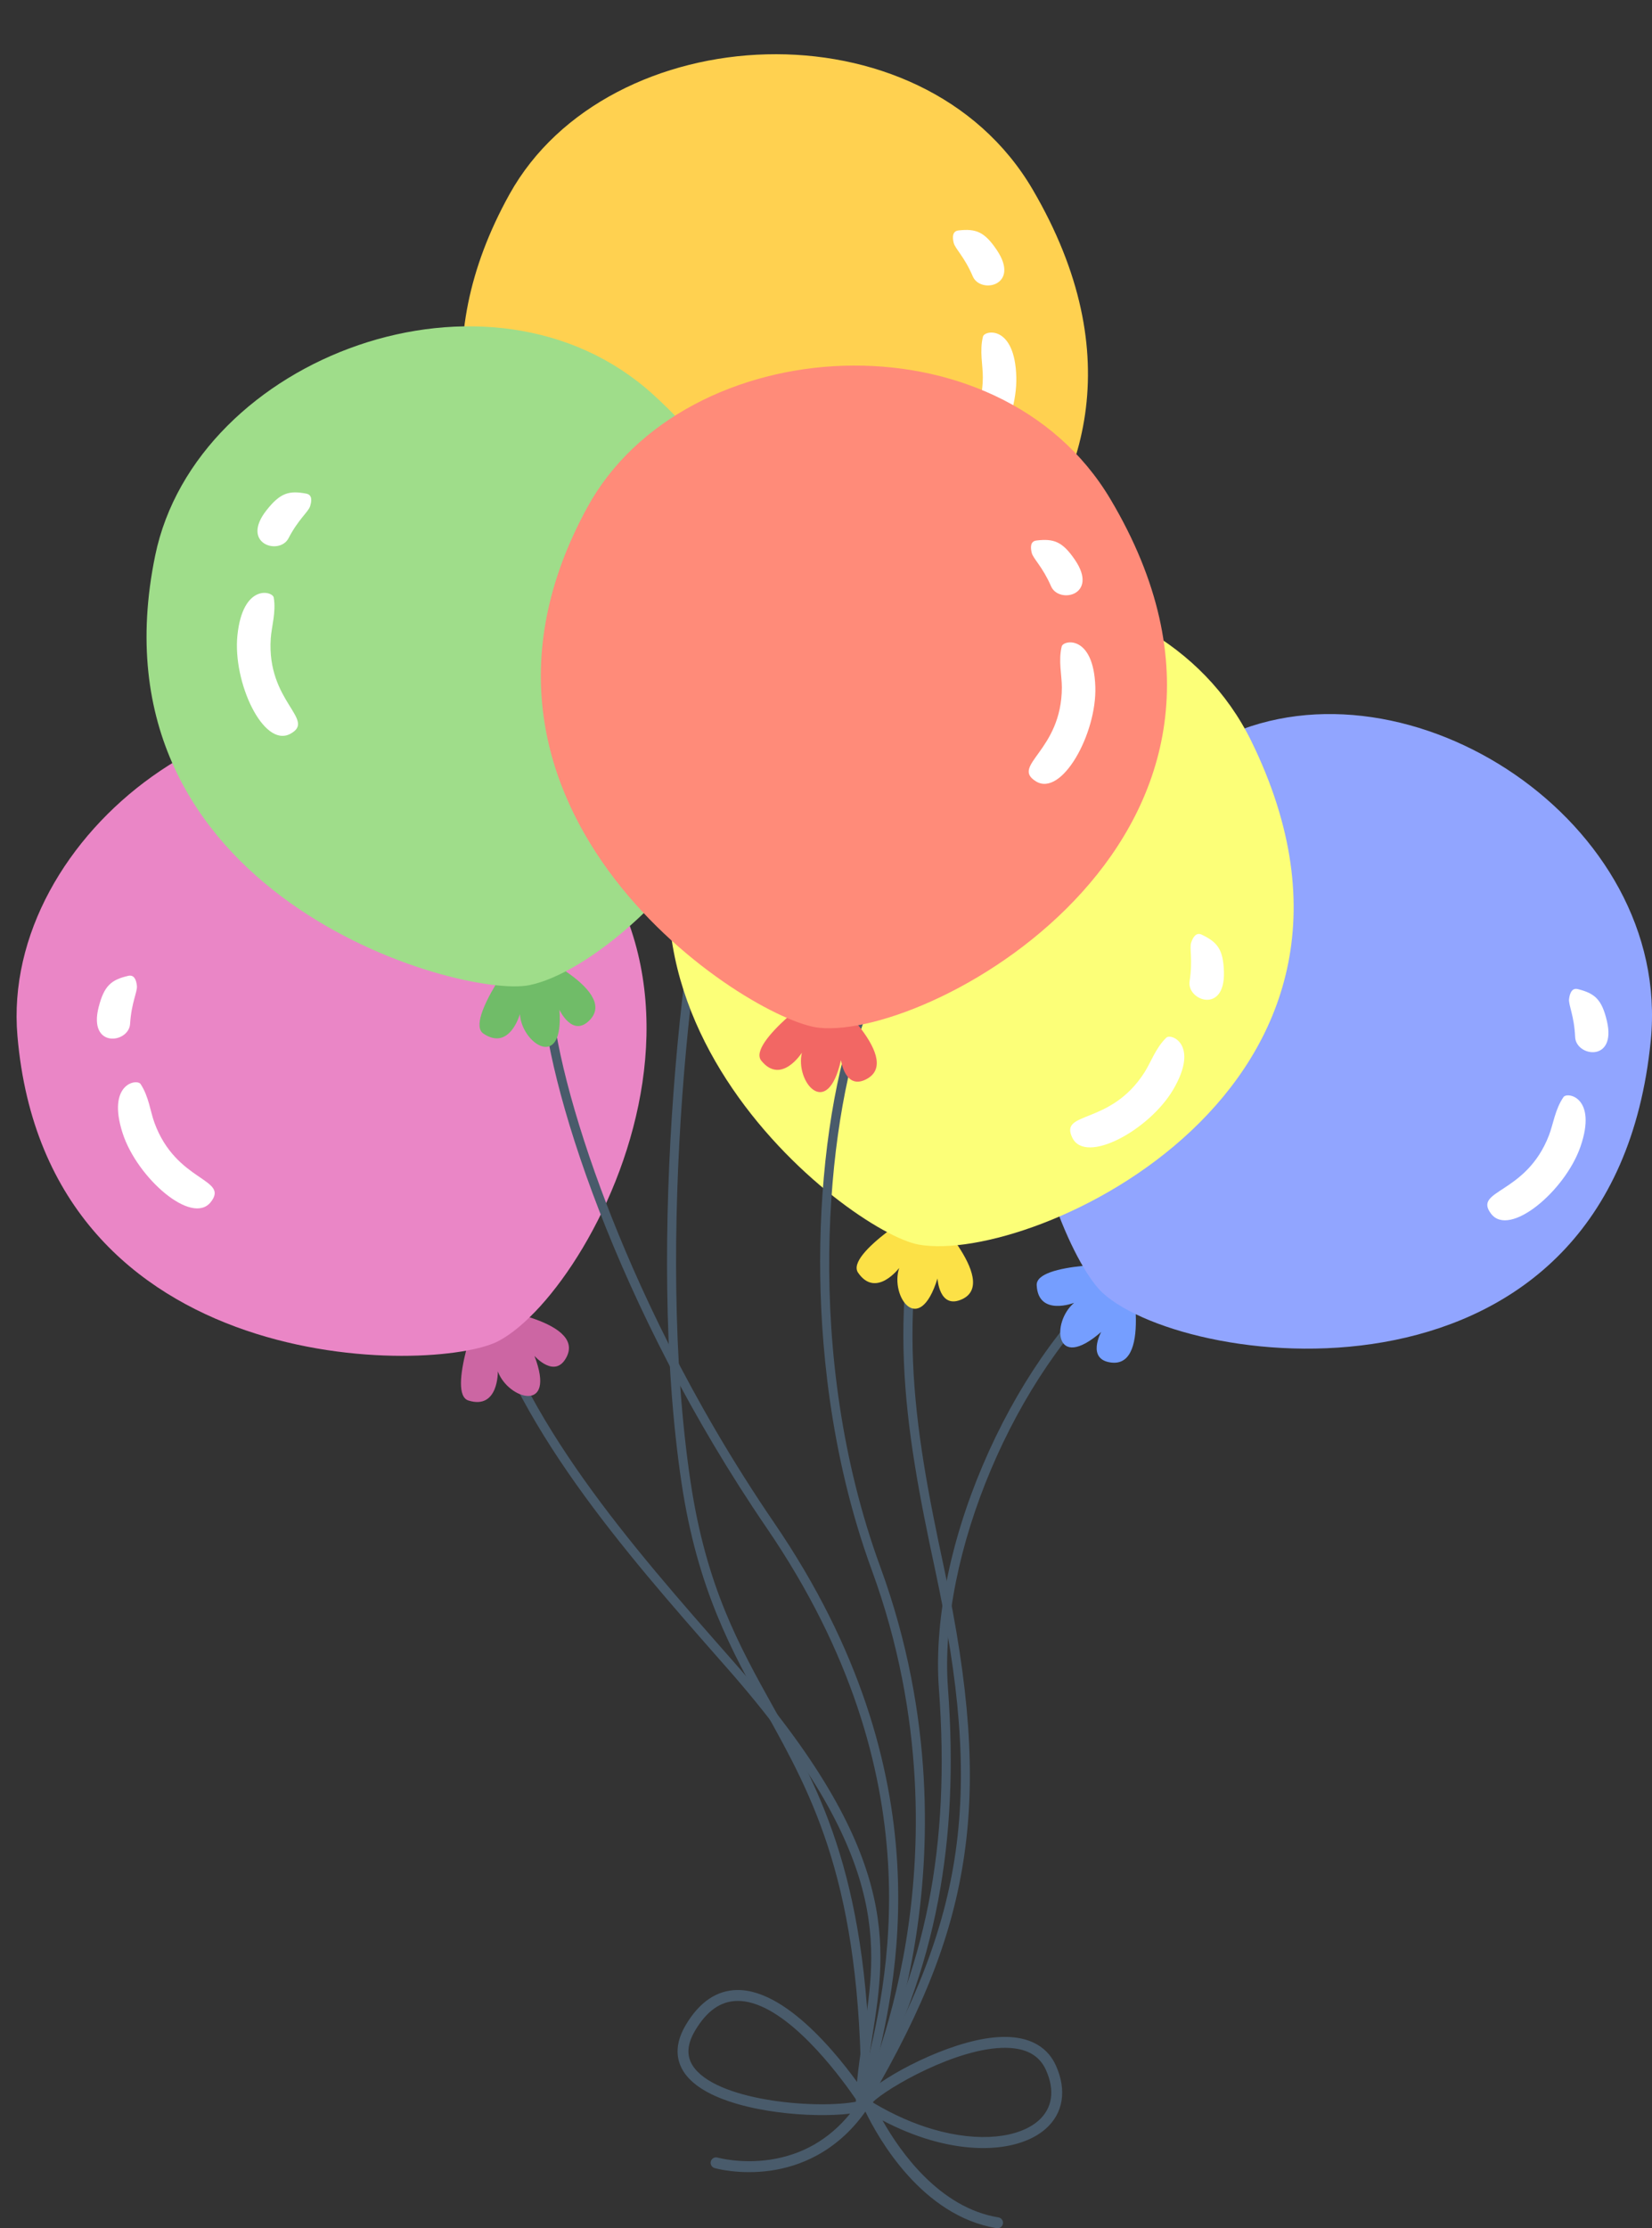
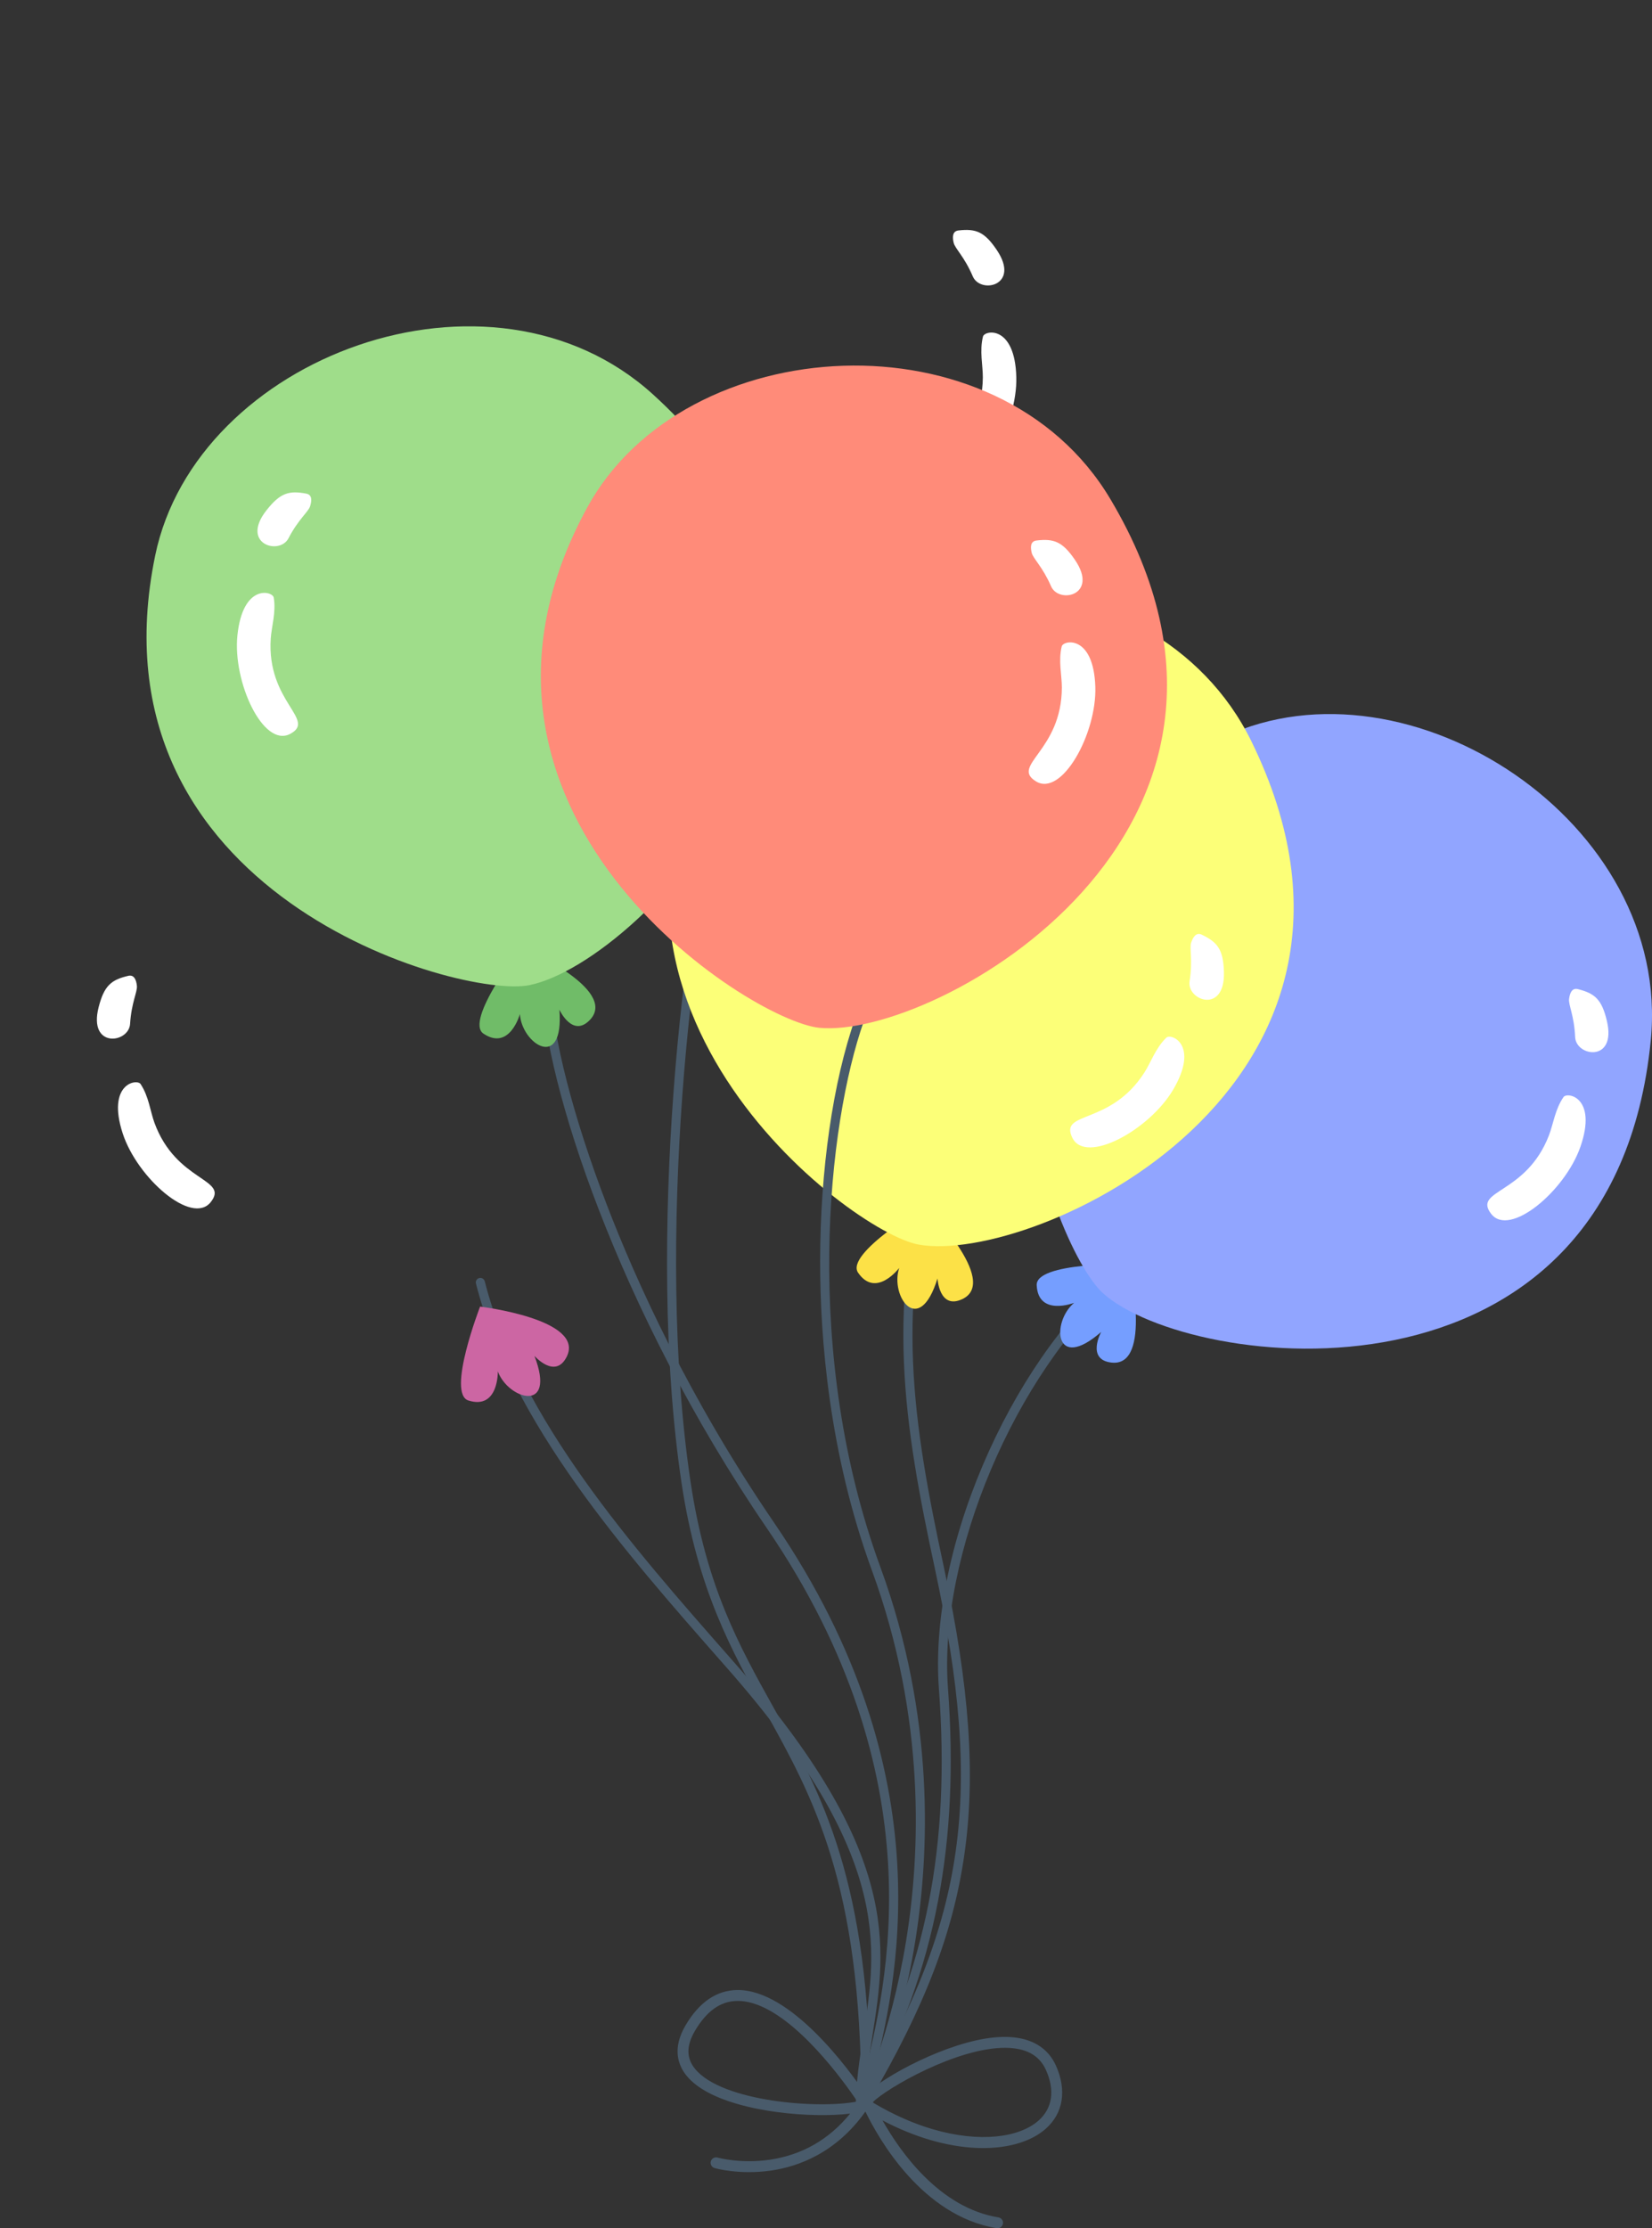
<svg xmlns="http://www.w3.org/2000/svg" height="1463.4" preserveAspectRatio="xMidYMid meet" version="1.0" viewBox="-10.9 -35.6 1085.5 1463.4" width="1085.5" zoomAndPan="magnify">
  <rect x="-10.9" y="-35.6" width="1085.5" height="1463.4" fill="#333333" stroke="none" />
  <defs>
    <clipPath id="a">
      <path d="M 663 433 L 1074.609 433 L 1074.609 851 L 663 851 Z M 663 433" />
    </clipPath>
    <clipPath id="b">
      <path d="M 434 1271 L 688 1271 L 688 1427.809 L 434 1427.809 Z M 434 1271" />
    </clipPath>
  </defs>
  <g>
    <g>
      <path d="M 556.398 1345.25 C 555.539 1344.73 554.965 1343.781 554.969 1342.699 C 555.027 1201.641 523.039 1144.18 492.102 1088.609 C 470.125 1049.141 447.402 1008.328 436.945 938.453 C 413.004 778.484 439.172 562.422 459.664 493.621 C 463.023 491.523 465.707 494.191 464.98 496.688 C 444.684 566.539 419.191 779.52 442.848 937.574 C 453.145 1006.371 474.602 1044.91 497.312 1085.711 C 528.621 1141.941 560.996 1200.09 560.934 1342.699 C 560.934 1344.352 559.598 1345.691 557.949 1345.691 C 557.383 1345.68 556.852 1345.531 556.398 1345.25" fill="#495b6b" />
    </g>
    <g>
      <path d="M 476.512 409.238 C 476.512 409.238 426.18 444.242 435.691 456.113 C 448.672 472.312 462.395 451.02 462.395 451.02 C 457.629 470.035 478.812 495.91 488.012 456.047 C 488.012 456.047 490.617 476.586 505.223 468.398 C 529.355 454.867 476.512 409.238 476.512 409.238" fill="#f7b243" />
    </g>
    <g>
-       <path d="M 473.969 434.766 C 427.969 429.879 213.285 290.879 323.902 91.93 C 388.641 -24.5 594.816 -35.551 667.684 88.93 C 795.746 307.699 549.742 442.82 473.969 434.766" fill="#ffd150" />
-     </g>
+       </g>
    <g>
      <path d="M 656.898 212.051 C 655.984 177.672 636.055 181.211 634.992 185.441 C 632.633 194.852 634.973 204.57 634.902 212.32 C 634.527 254.191 600.574 263.309 617.41 273.91 C 634.293 284.539 657.715 242.852 656.898 212.051" fill="#fff" />
    </g>
    <g>
      <path d="M 644.102 128.641 C 635.992 116.559 630.348 114.469 618.902 115.75 C 614.82 116.211 614.859 120.23 615.742 123.871 C 616.664 127.691 622.754 132.922 628.289 145.891 C 633.336 157.719 659.805 152.031 644.102 128.641" fill="#fff" />
    </g>
    <g>
      <path d="M 552.832 1351.102 C 551.969 1350.57 551.395 1349.621 551.398 1348.539 C 551.492 1331.922 554 1316.02 556.426 1300.641 C 565.562 1242.699 575.012 1182.789 466.68 1059.73 L 464.664 1057.441 C 399.32 983.219 325.258 899.09 301.84 807.398 C 301.43 805.801 302.395 804.176 303.988 803.77 C 305.59 803.359 307.211 804.324 307.621 805.922 C 330.684 896.227 404.242 979.777 469.145 1053.5 L 471.156 1055.789 C 581.344 1180.949 571.672 1242.27 562.32 1301.57 C 559.816 1317.422 557.457 1332.398 557.367 1348.57 C 557.355 1350.219 556.016 1351.551 554.367 1351.539 C 553.805 1351.531 553.277 1351.371 552.832 1351.102" fill="#495b6b" />
    </g>
    <g>
      <path d="M 304.559 822.527 C 304.559 822.527 282.41 879.691 296.938 884.211 C 316.758 890.379 316.223 865.055 316.223 865.055 C 322.906 883.484 354.941 893.082 340.27 854.895 C 340.27 854.895 353.914 870.461 361.445 855.5 C 373.883 830.789 304.559 822.527 304.559 822.527" fill="#cc66a3" />
    </g>
    <g>
-       <path d="M 316.723 845.105 C 275.859 866.781 20.152 871.645 0.566 644.852 C -10.895 512.129 153.832 387.648 283.859 450.074 C 512.387 559.793 384.043 809.398 316.723 845.105" fill="#ea86c6" />
-     </g>
+       </g>
    <g>
      <path d="M 69.715 708.746 C 59.094 676.035 79.059 672.715 81.477 676.352 C 86.844 684.434 87.883 694.375 90.535 701.656 C 104.871 740.992 139.926 738.25 127.598 753.863 C 115.234 769.527 79.234 738.051 69.715 708.746" fill="#fff" />
    </g>
    <g>
      <path d="M 53.918 625.855 C 57.527 611.762 62.148 607.902 73.363 605.289 C 77.363 604.355 78.668 608.156 79.055 611.883 C 79.457 615.789 75.465 622.754 74.582 636.832 C 73.777 649.668 46.93 653.148 53.918 625.855" fill="#fff" />
    </g>
    <g>
      <path d="M 554.625 1342.238 C 553.27 1341.422 552.793 1339.66 553.566 1338.262 C 597.527 1258.59 613.711 1176.941 606.039 1073.52 C 602.82 1030.148 613.047 978.027 634.836 926.766 C 656.473 875.863 686.98 831.59 720.742 802.098 C 721.984 801.016 723.867 801.145 724.953 802.383 C 726.039 803.625 725.91 805.512 724.668 806.594 C 656.082 866.5 605.531 986.047 611.988 1073.078 C 615.781 1124.199 613.676 1169.809 605.551 1212.5 C 596.969 1257.59 581.672 1299.672 558.789 1341.141 C 557.996 1342.578 556.18 1343.109 554.738 1342.309 C 554.699 1342.289 554.66 1342.27 554.625 1342.238" fill="#495b6b" />
    </g>
    <g>
      <path d="M 730.867 794.539 C 730.867 794.539 669.574 793.277 670.297 808.477 C 671.277 829.207 694.895 820.047 694.895 820.047 C 679.863 832.633 681.797 866.016 712.664 839.168 C 712.664 839.168 702.703 857.316 719.336 859.277 C 746.809 862.512 730.867 794.539 730.867 794.539" fill="#759eff" />
    </g>
    <g clip-path="url(#a)">
      <path d="M 713.812 813.695 C 679.469 782.707 587.457 544.078 793.883 448.117 C 914.684 391.961 1087.988 504.191 1073.789 647.73 C 1048.828 899.996 770.387 864.746 713.812 813.695" fill="#91a5ff" />
    </g>
    <g>
      <path d="M 1027.578 717.52 C 1038.828 685.02 1018.93 681.316 1016.449 684.906 C 1010.922 692.883 1009.691 702.805 1006.898 710.031 C 991.809 749.082 956.816 745.664 968.84 761.516 C 980.898 777.41 1017.5 746.637 1027.578 717.52" fill="#fff" />
    </g>
    <g>
      <path d="M 1044.969 634.949 C 1041.629 620.785 1037.09 616.844 1025.922 614.012 C 1021.941 613 1020.57 616.777 1020.109 620.492 C 1019.629 624.395 1023.488 631.434 1024.102 645.523 C 1024.66 658.375 1051.43 662.371 1044.969 634.949" fill="#fff" />
    </g>
    <g>
      <path d="M 556.395 1345.25 C 555.012 1344.398 554.551 1342.602 555.375 1341.191 C 624.059 1223.898 635.324 1143.141 603.59 995.516 C 582.758 898.598 570.402 821.809 601.348 715.871 C 601.809 714.289 603.469 713.383 605.051 713.844 C 606.629 714.305 607.539 715.961 607.074 717.543 C 576.523 822.137 588.777 898.207 609.426 994.262 C 626.195 1072.27 630.297 1130.398 622.719 1182.719 C 615.266 1234.199 596.664 1282.488 560.523 1344.211 C 559.691 1345.629 557.863 1346.109 556.441 1345.281 C 556.426 1345.27 556.41 1345.262 556.395 1345.25" fill="#495b6b" />
    </g>
    <g>
      <path d="M 597.086 756.516 C 597.086 756.516 544.312 787.715 552.93 800.254 C 564.68 817.363 579.934 797.141 579.934 797.141 C 573.777 815.754 593 843.117 605.109 804.039 C 605.109 804.039 606.195 824.711 621.367 817.621 C 646.43 805.906 597.086 756.516 597.086 756.516" fill="#fce147" />
    </g>
    <g>
      <path d="M 592.672 781.781 C 547.156 773.52 343.285 619.098 468.246 428.824 C 541.379 317.48 747.809 321.641 811.312 451.141 C 922.93 678.746 667.648 795.391 592.672 781.781" fill="#fcff78" />
    </g>
    <g>
      <path d="M 759.953 680.059 C 777.406 650.422 758.629 642.859 755.484 645.887 C 748.492 652.617 745.324 662.098 741.16 668.633 C 718.652 703.934 685.027 693.672 693.68 711.582 C 702.359 729.547 744.32 706.609 759.953 680.059" fill="#fff" />
    </g>
    <g>
      <path d="M 793.316 602.551 C 792.844 588.012 789.164 583.242 778.781 578.262 C 775.078 576.484 772.98 579.914 771.801 583.469 C 770.559 587.195 772.949 594.859 770.766 608.797 C 768.773 621.504 794.23 630.711 793.316 602.551" fill="#fff" />
    </g>
    <g>
      <path d="M 554.016 1349.16 C 552.992 1348.531 552.406 1347.32 552.633 1346.07 C 553.512 1341.238 555.016 1335.219 556.914 1327.602 C 571.461 1269.281 605.527 1132.699 492.902 967.934 C 393.957 823.18 347.023 673.727 345.301 613.84 C 345.254 612.191 346.551 610.816 348.195 610.77 C 349.844 610.723 351.219 612.02 351.266 613.668 C 352.176 645.285 365.812 698.289 387.746 755.449 C 406.938 805.453 441.609 882.32 497.828 964.566 C 611.969 1131.539 577.445 1269.949 562.703 1329.051 C 560.902 1336.27 559.348 1342.5 558.504 1347.141 C 558.207 1348.762 556.656 1349.84 555.035 1349.539 C 554.664 1349.469 554.32 1349.34 554.016 1349.16" fill="#495b6b" />
    </g>
    <g>
      <path d="M 331.684 586.305 C 331.684 586.305 294.137 634.77 306.77 643.25 C 324.004 654.816 330.723 630.395 330.723 630.395 C 331.867 649.965 359.824 668.309 356.668 627.52 C 356.668 627.52 365.301 646.336 376.789 634.148 C 395.766 614.02 331.684 586.305 331.684 586.305" fill="#70bc68" />
    </g>
    <g>
      <path d="M 336.898 611.418 C 291.547 620.523 45.094 552.18 91.074 329.23 C 117.984 198.762 311.395 126.488 418.188 223.449 C 605.875 393.852 411.609 596.418 336.898 611.418" fill="#9fdd8a" />
    </g>
    <g>
      <path d="M 145.098 381.711 C 148.625 347.5 168.227 352.551 168.965 356.852 C 170.602 366.41 167.527 375.93 167.008 383.66 C 164.191 425.43 197.352 437.109 179.758 446.398 C 162.113 455.715 141.938 412.359 145.098 381.711" fill="#fff" />
    </g>
    <g>
      <path d="M 164.211 299.52 C 173.215 288.09 179.004 286.441 190.316 288.59 C 194.352 289.352 194.004 293.359 192.852 296.922 C 191.637 300.66 185.168 305.41 178.66 317.922 C 172.727 329.328 146.77 321.648 164.211 299.52" fill="#fff" />
    </g>
    <g>
      <path d="M 556.395 1345.25 C 555.102 1344.461 554.59 1342.801 555.262 1341.41 C 555.449 1341.012 574.312 1301.289 584.484 1239.051 C 593.863 1181.672 597.57 1092.859 561.953 995.613 C 533.848 918.871 527.973 843.055 527.992 792.961 C 528.016 732.98 536.41 674.777 551.023 633.277 C 551.574 631.723 553.277 630.906 554.832 631.453 C 556.383 632.008 557.203 633.703 556.652 635.258 C 532.945 702.582 516.285 853.562 567.559 993.562 C 603.652 1092.121 599.867 1182.102 590.34 1240.23 C 580.008 1303.25 560.832 1343.602 560.641 1344 C 559.926 1345.48 558.145 1346.102 556.656 1345.391 C 556.566 1345.352 556.477 1345.301 556.395 1345.25" fill="#495b6b" />
    </g>
    <g>
-       <path d="M 529.844 613.879 C 529.844 613.879 479.762 649.238 489.359 661.043 C 502.453 677.148 516.027 655.758 516.027 655.758 C 511.395 674.809 532.762 700.531 541.676 660.602 C 541.676 660.602 544.43 681.121 558.977 672.828 C 583.012 659.129 529.844 613.879 529.844 613.879" fill="#f26764" />
-     </g>
+       </g>
    <g>
      <path d="M 527.48 639.422 C 481.449 634.859 265.781 497.398 374.977 297.66 C 438.879 180.77 644.973 168.25 718.727 292.211 C 848.348 510.062 603.312 646.934 527.48 639.422" fill="#ff8b79" />
    </g>
    <g>
      <path d="M 708.816 415.398 C 707.66 381.031 687.758 384.719 686.727 388.961 C 684.434 398.379 686.84 408.09 686.828 415.828 C 686.754 457.699 652.863 467.066 669.773 477.547 C 686.73 488.059 709.855 446.199 708.816 415.398" fill="#fff" />
    </g>
    <g>
      <path d="M 695.426 332.09 C 687.23 320.07 681.57 318.02 670.137 319.379 C 666.059 319.871 666.129 323.891 667.035 327.52 C 667.984 331.328 674.109 336.52 679.738 349.449 C 684.871 361.25 711.297 355.371 695.426 332.09" fill="#fff" />
    </g>
    <g clip-path="url(#b)">
      <path d="M 671.402 1357.199 C 658.805 1368.238 632.898 1371.859 601.945 1362.762 C 589.59 1359.141 576.418 1353.469 562.977 1345.449 C 562.891 1345.262 562.805 1345.07 562.723 1344.898 C 571.871 1335.789 618.207 1308.941 649.98 1309.32 C 663.395 1309.48 672.031 1314.238 676.367 1323.871 C 682.402 1337.27 680.641 1349.102 671.402 1357.199 Z M 445.723 1323.051 C 440 1315.98 440.031 1307.801 445.82 1298.039 C 453.523 1285.051 462.594 1278.66 473.543 1278.52 C 476.867 1278.469 480.25 1279 483.66 1280.012 C 512.648 1288.52 543.336 1331.07 552.461 1344.551 C 527.586 1349.621 463.379 1344.871 445.723 1323.051 Z M 682.898 1320.93 C 678.492 1311.148 667.855 1300.012 642.223 1302.512 C 611.719 1305.48 570.348 1327.641 557.949 1339.84 C 546.629 1323.102 508.484 1270.91 473.453 1271.359 C 459.988 1271.531 448.621 1279.281 439.66 1294.391 C 430.453 1309.922 434.848 1320.988 440.152 1327.551 C 447.355 1336.449 460.172 1342.262 472.988 1346.02 C 482.762 1348.891 492.531 1350.57 499.816 1351.539 C 517.059 1353.809 534.871 1354.102 547.711 1352.531 C 533.918 1369.48 516.223 1379.66 494.93 1382.809 C 475.84 1385.629 460.82 1381.461 460.613 1381.398 C 458.715 1380.859 456.73 1381.961 456.184 1383.852 C 455.641 1385.75 456.727 1387.73 458.617 1388.281 C 458.621 1388.281 458.629 1388.281 458.637 1388.289 C 459.297 1388.48 475.074 1392.91 495.672 1389.941 C 513.59 1387.352 538.41 1378.441 557.742 1351.191 C 566.324 1368.91 594.973 1419.781 644.016 1427.77 C 645.965 1428.09 647.805 1426.762 648.121 1424.809 C 648.438 1422.859 647.109 1421.02 645.164 1420.699 C 606.539 1414.422 580.746 1377.84 568.977 1357 C 579.707 1362.629 590.184 1366.859 600.176 1369.789 C 633.625 1379.609 661.688 1375.23 676.121 1362.578 C 687.762 1352.391 690.23 1337.211 682.898 1320.93" fill="#495b6b" />
    </g>
  </g>
</svg>